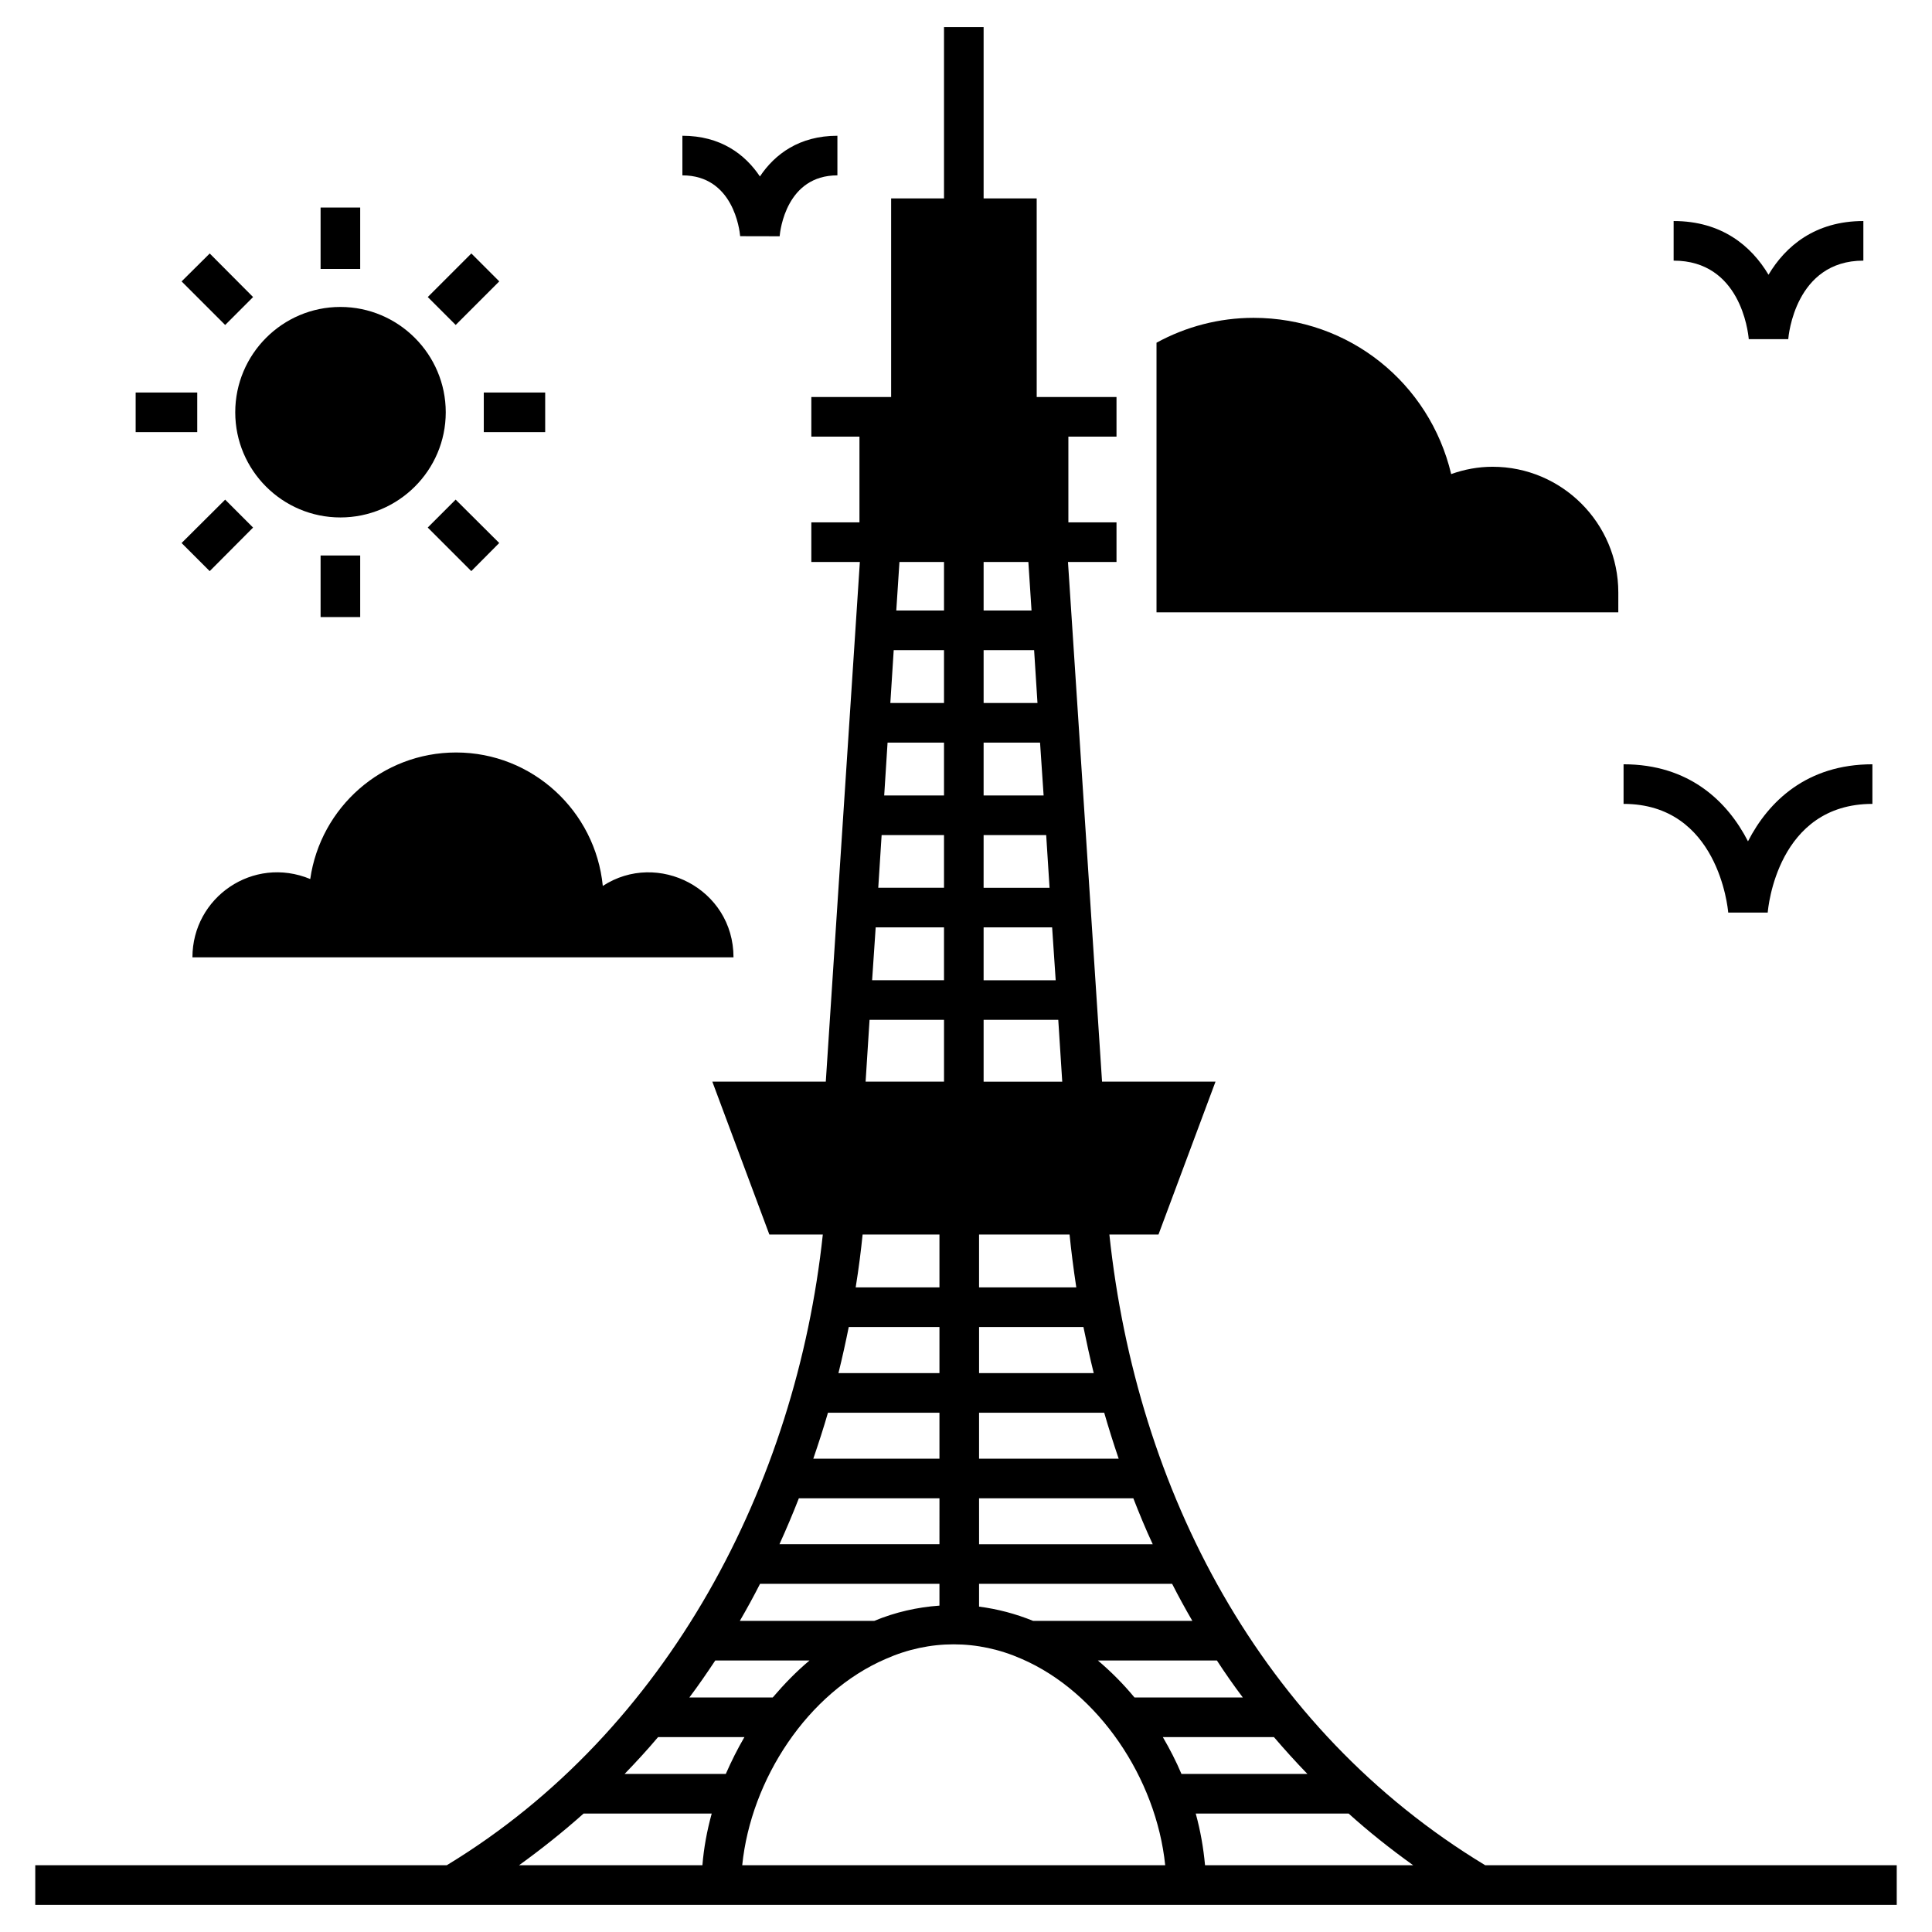
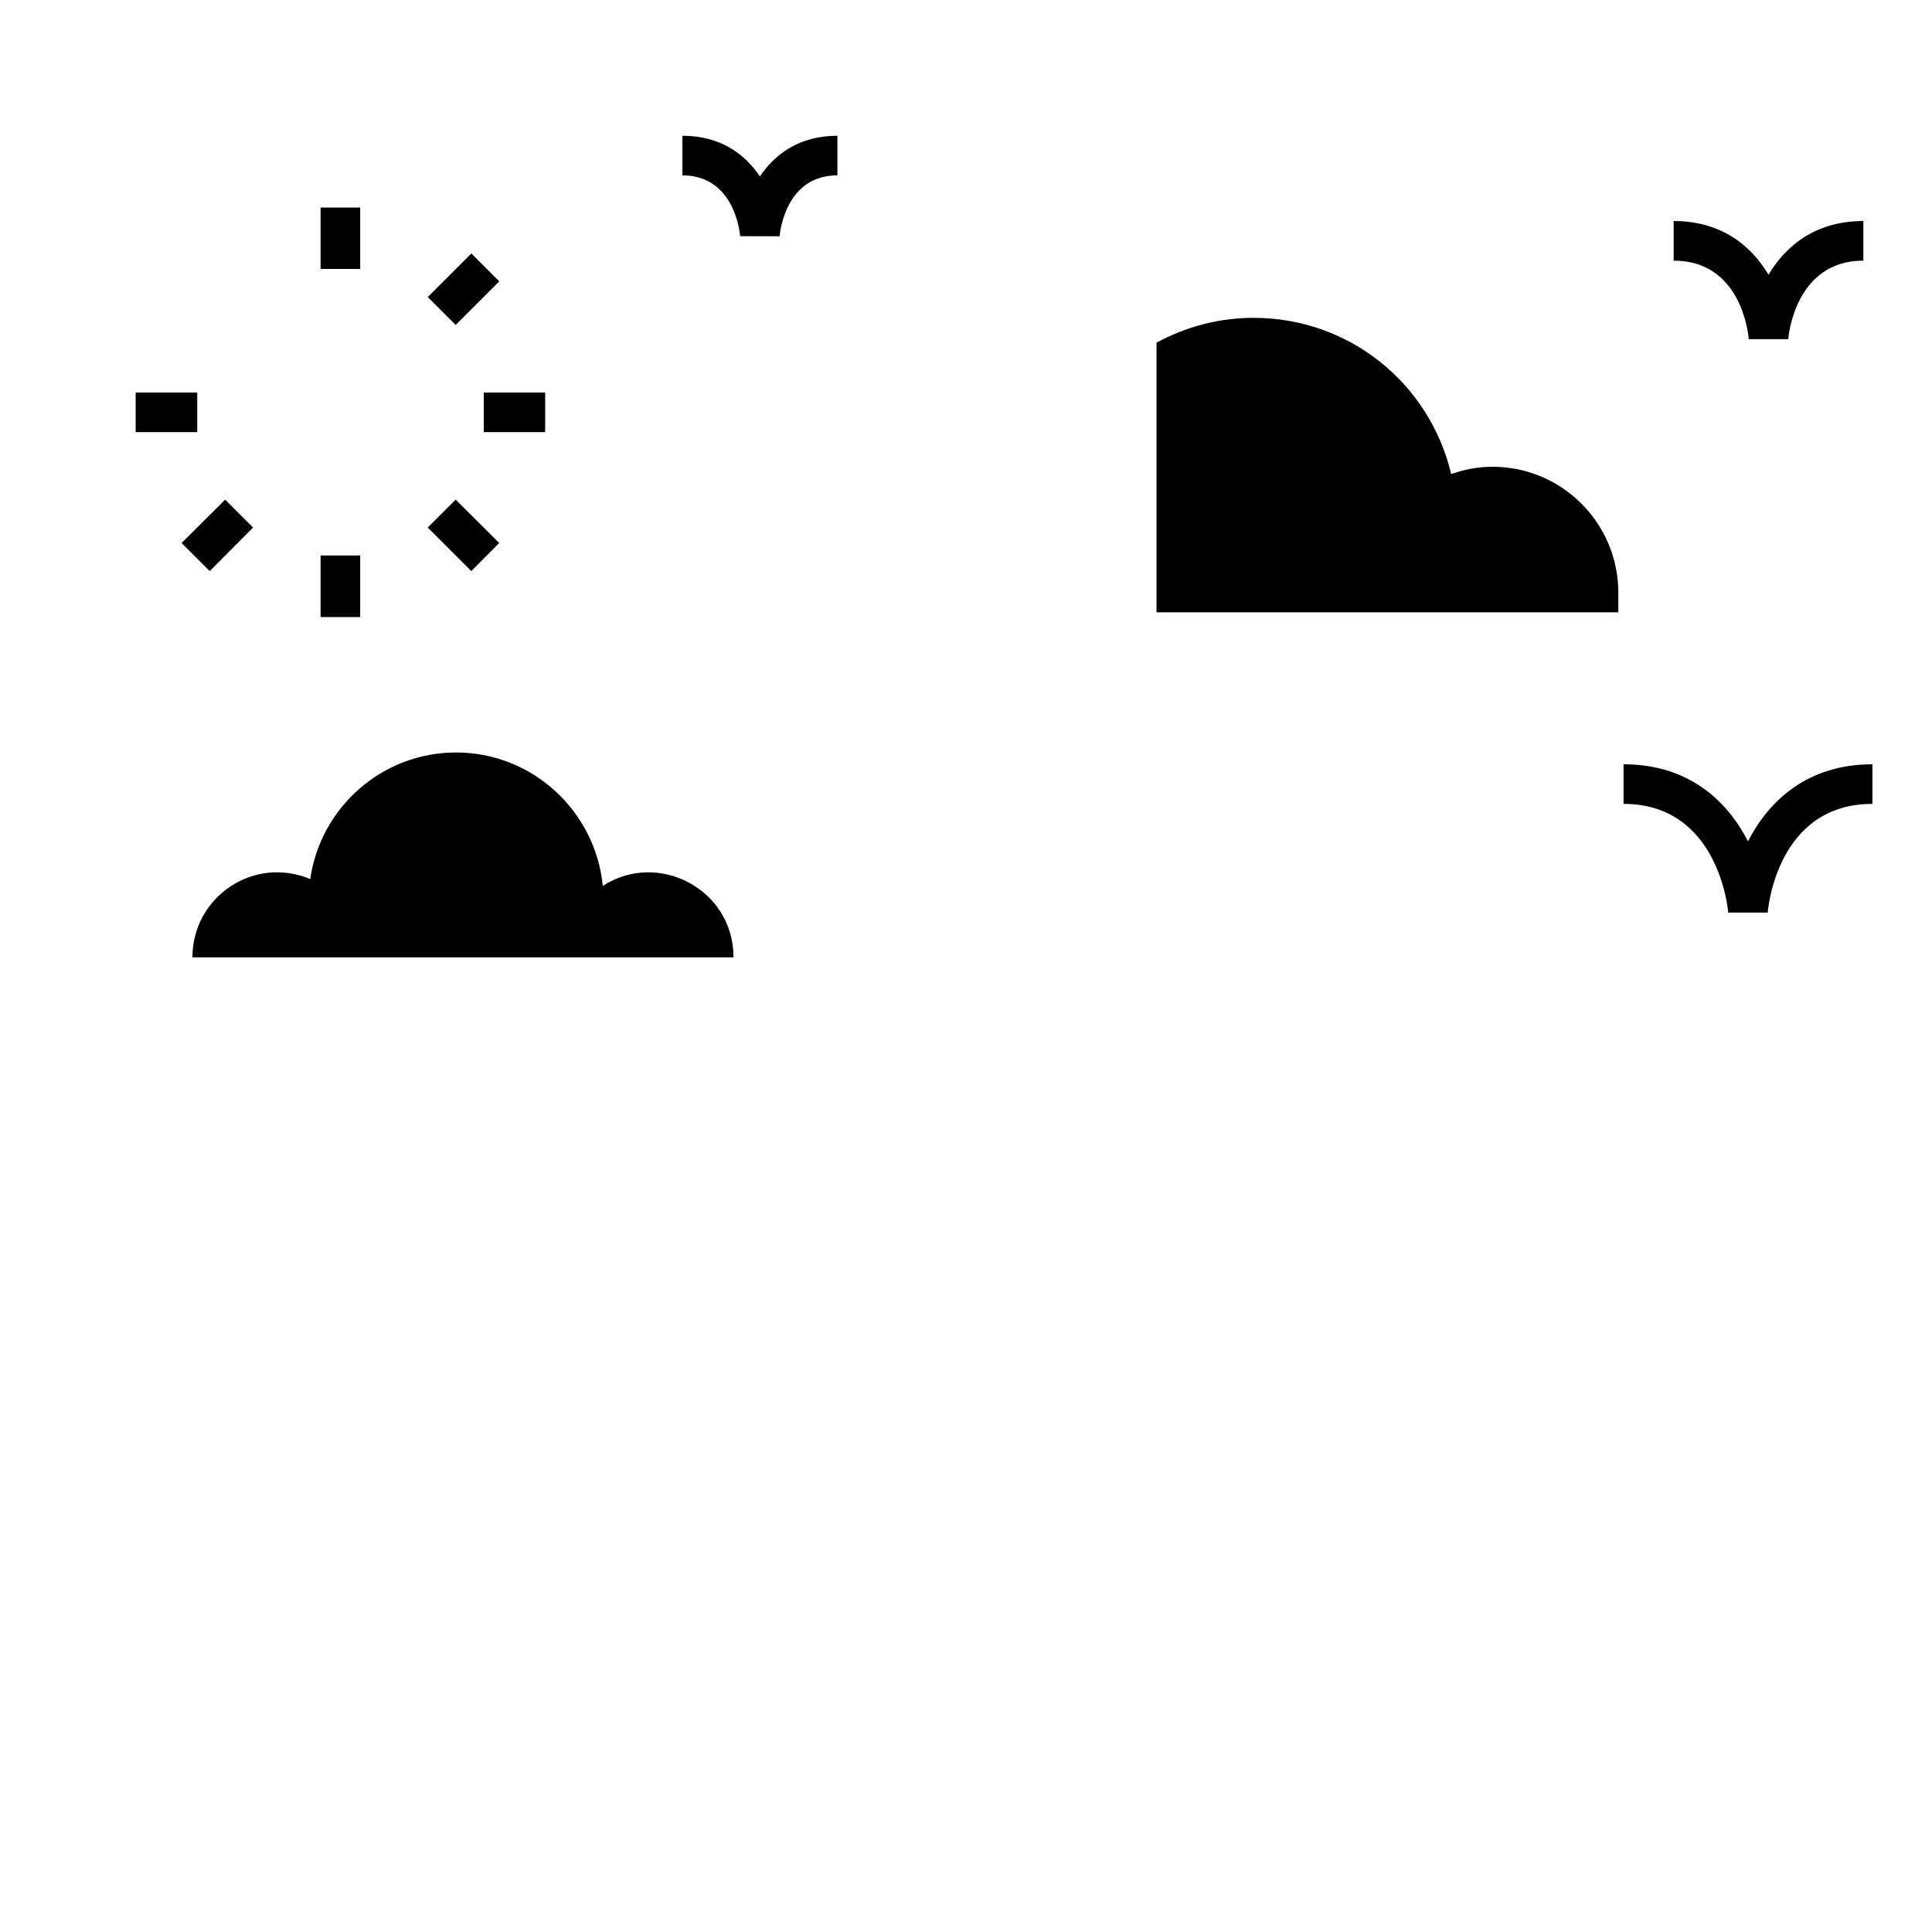
<svg xmlns="http://www.w3.org/2000/svg" fill="#000000" width="800px" height="800px" version="1.1" viewBox="144 144 512 512">
  <g>
-     <path d="m537.6 638.31c-59.672-36.105-92.418-99.449-99.605-167.15h13.016l15.113-40.516h-30.07l-9.027-137.71h12.859v-10.496h-12.754v-22.723h12.754v-10.496h-21.148l-0.004-52.637h-14.066v-45.395h-10.496v45.395h-14.012v52.637h-21.148v10.496h12.754v22.723h-12.754v10.496h12.859l-9.027 137.71h-30.07l15.113 40.516h14.168c-7.031 65.863-40.723 131.41-99.66 167.15h-109.05v10.496h493.31v-10.496zm-64.234-44.453h-28.707c-2.992-3.621-6.246-6.875-9.707-9.812h31.539c2.148 3.305 4.461 6.613 6.875 9.812zm-13.383-20.309h-42.195c-4.672-1.891-9.445-3.148-14.328-3.777v-6.035h51.168c1.68 3.305 3.465 6.559 5.356 9.812zm-32.539-102.39c0.418 4.144 0.996 8.816 1.785 14.012h-25.77v-14.012zm3.676 24.508c0.789 3.883 1.68 7.977 2.731 12.227h-30.387v-12.227zm-62.191 0h24.035v12.227h-26.766c1.051-4.246 1.945-8.34 2.731-12.227zm1.836-10.496c0.84-5.195 1.418-9.867 1.836-14.012h20.363v14.012zm78.723 68.07h-46.023l-0.004-12.176h40.883c1.574 4.039 3.254 8.133 5.144 12.176zm-9.027-22.672h-37v-12.176h33.168c1.156 3.988 2.414 8.027 3.832 12.176zm-35.793-237.63h11.859l0.84 12.859h-12.699zm0 23.355h13.383l0.891 14.012h-14.273zm0 24.508h14.957l0.945 14.012h-15.902zm0 24.508h16.582l0.891 13.961h-17.477zm0 24.457h18.156l0.945 14.012h-19.102zm0 24.508h19.785l1.051 16.375h-20.836zm-22.305-121.34h11.809v12.859h-12.648zm-1.52 23.355h13.328v14.012h-14.223zm-1.629 24.508h14.957v14.012h-15.848zm-1.574 24.508h16.531v13.961h-17.422zm-1.574 24.457h18.105v14.012h-19.051zm-1.625 24.508h19.734v16.375h-20.781zm-11.023 104.12h29.547v12.176h-33.43c1.418-4.148 2.731-8.188 3.883-12.176zm-7.711 22.672h37.262l-0.004 12.176h-42.402c1.836-4.043 3.566-8.137 5.144-12.176zm-10.289 22.672h47.547v5.773c-5.879 0.418-11.703 1.73-17.266 4.039h-35.633c1.891-3.254 3.672-6.508 5.352-9.812zm-11.859 20.309h24.98c-3.516 2.938-6.719 6.246-9.762 9.812h-22.094c2.414-3.199 4.672-6.508 6.875-9.812zm-3.41 54.266h-48.598c6.035-4.356 11.754-8.922 17.109-13.699h33.953c-1.258 4.566-2.098 9.133-2.465 13.699zm-20.625-24.195c3.098-3.203 6.086-6.453 8.871-9.762h22.883c-1.836 3.148-3.465 6.402-4.934 9.762zm31.172 24.195c2.309-22.723 17.32-45.762 38.047-54.684 11.598-5.144 24.352-5.144 36 0 20.363 8.816 35.688 31.645 38.047 54.684zm111.47-33.957h29.441c2.832 3.305 5.773 6.559 8.871 9.762h-33.379c-1.418-3.359-3.098-6.613-4.934-9.762zm11.18 33.957c-0.418-4.566-1.207-9.133-2.465-13.699h40.516c5.301 4.777 11.02 9.34 17.109 13.699z" />
-     <path d="m234.21 281.13c15.375 0 27.918-12.492 27.918-27.867s-12.543-27.918-27.918-27.918-27.867 12.543-27.867 27.918 12.488 27.867 27.867 27.867z" />
    <path d="m272.21 248.02h16.27v10.496h-16.27z" />
    <path d="m276.3 287.9-11.547-11.496-7.398 7.402 11.543 11.543z" />
    <path d="m268.91 211.17 7.398 7.398-11.547 11.547-7.398-7.398z" />
    <path d="m228.96 291.21h10.496v16.32h-10.496z" />
    <path d="m179.95 248.02h16.32v10.496h-16.32z" />
    <path d="m203.67 276.41-11.547 11.496 7.453 7.449 11.492-11.543z" />
-     <path d="m211.07 222.72-11.492-11.543-7.453 7.398 11.547 11.547z" />
    <path d="m228.96 199h10.496v16.27h-10.496z" />
-     <path d="m602 385.84h10.465c0.094-1.176 2.562-28.801 27.742-28.801v-10.496c-17.367 0-27.531 9.809-32.973 20.414-5.438-10.605-15.605-20.414-32.973-20.414v10.496c25.027 0 27.641 27.637 27.738 28.801z" />
+     <path d="m602 385.84h10.465c0.094-1.176 2.562-28.801 27.742-28.801v-10.496c-17.367 0-27.531 9.809-32.973 20.414-5.438-10.605-15.605-20.414-32.973-20.414v10.496c25.027 0 27.641 27.637 27.738 28.801" />
    <path d="m340.15 206.59 10.461 0.023c0.148-1.652 1.809-16.141 15.309-16.141v-10.496c-10.102 0-16.59 4.883-20.535 10.785-3.953-5.902-10.441-10.785-20.543-10.785v10.496c13.5 0.004 15.164 14.492 15.309 16.117z" />
    <path d="m607.44 233.88h10.465c0.066-0.852 1.844-20.809 19.906-20.809v-10.496c-12.742 0-20.602 6.613-25.137 14.234-4.539-7.625-12.402-14.234-25.145-14.234v10.496c17.609-0.004 19.73 18.691 19.91 20.809z" />
    <path d="m572.87 301.02c0-18.367-14.957-33.324-33.324-33.324-3.777 0-7.453 0.684-10.969 1.941-5.719-24.09-27.027-41.406-52.375-41.406-9.105 0-17.902 2.328-25.715 6.59v71.449h122.38z" />
    <path d="m226.22 376.95c-15.145-6.277-31.223 4.844-31.223 20.758h143.39c0-18.16-20.09-28.422-34.641-18.926-1.945-19.812-18.617-35.367-38.883-35.367-19.617 0-35.934 14.551-38.645 33.535z" />
  </g>
</svg>